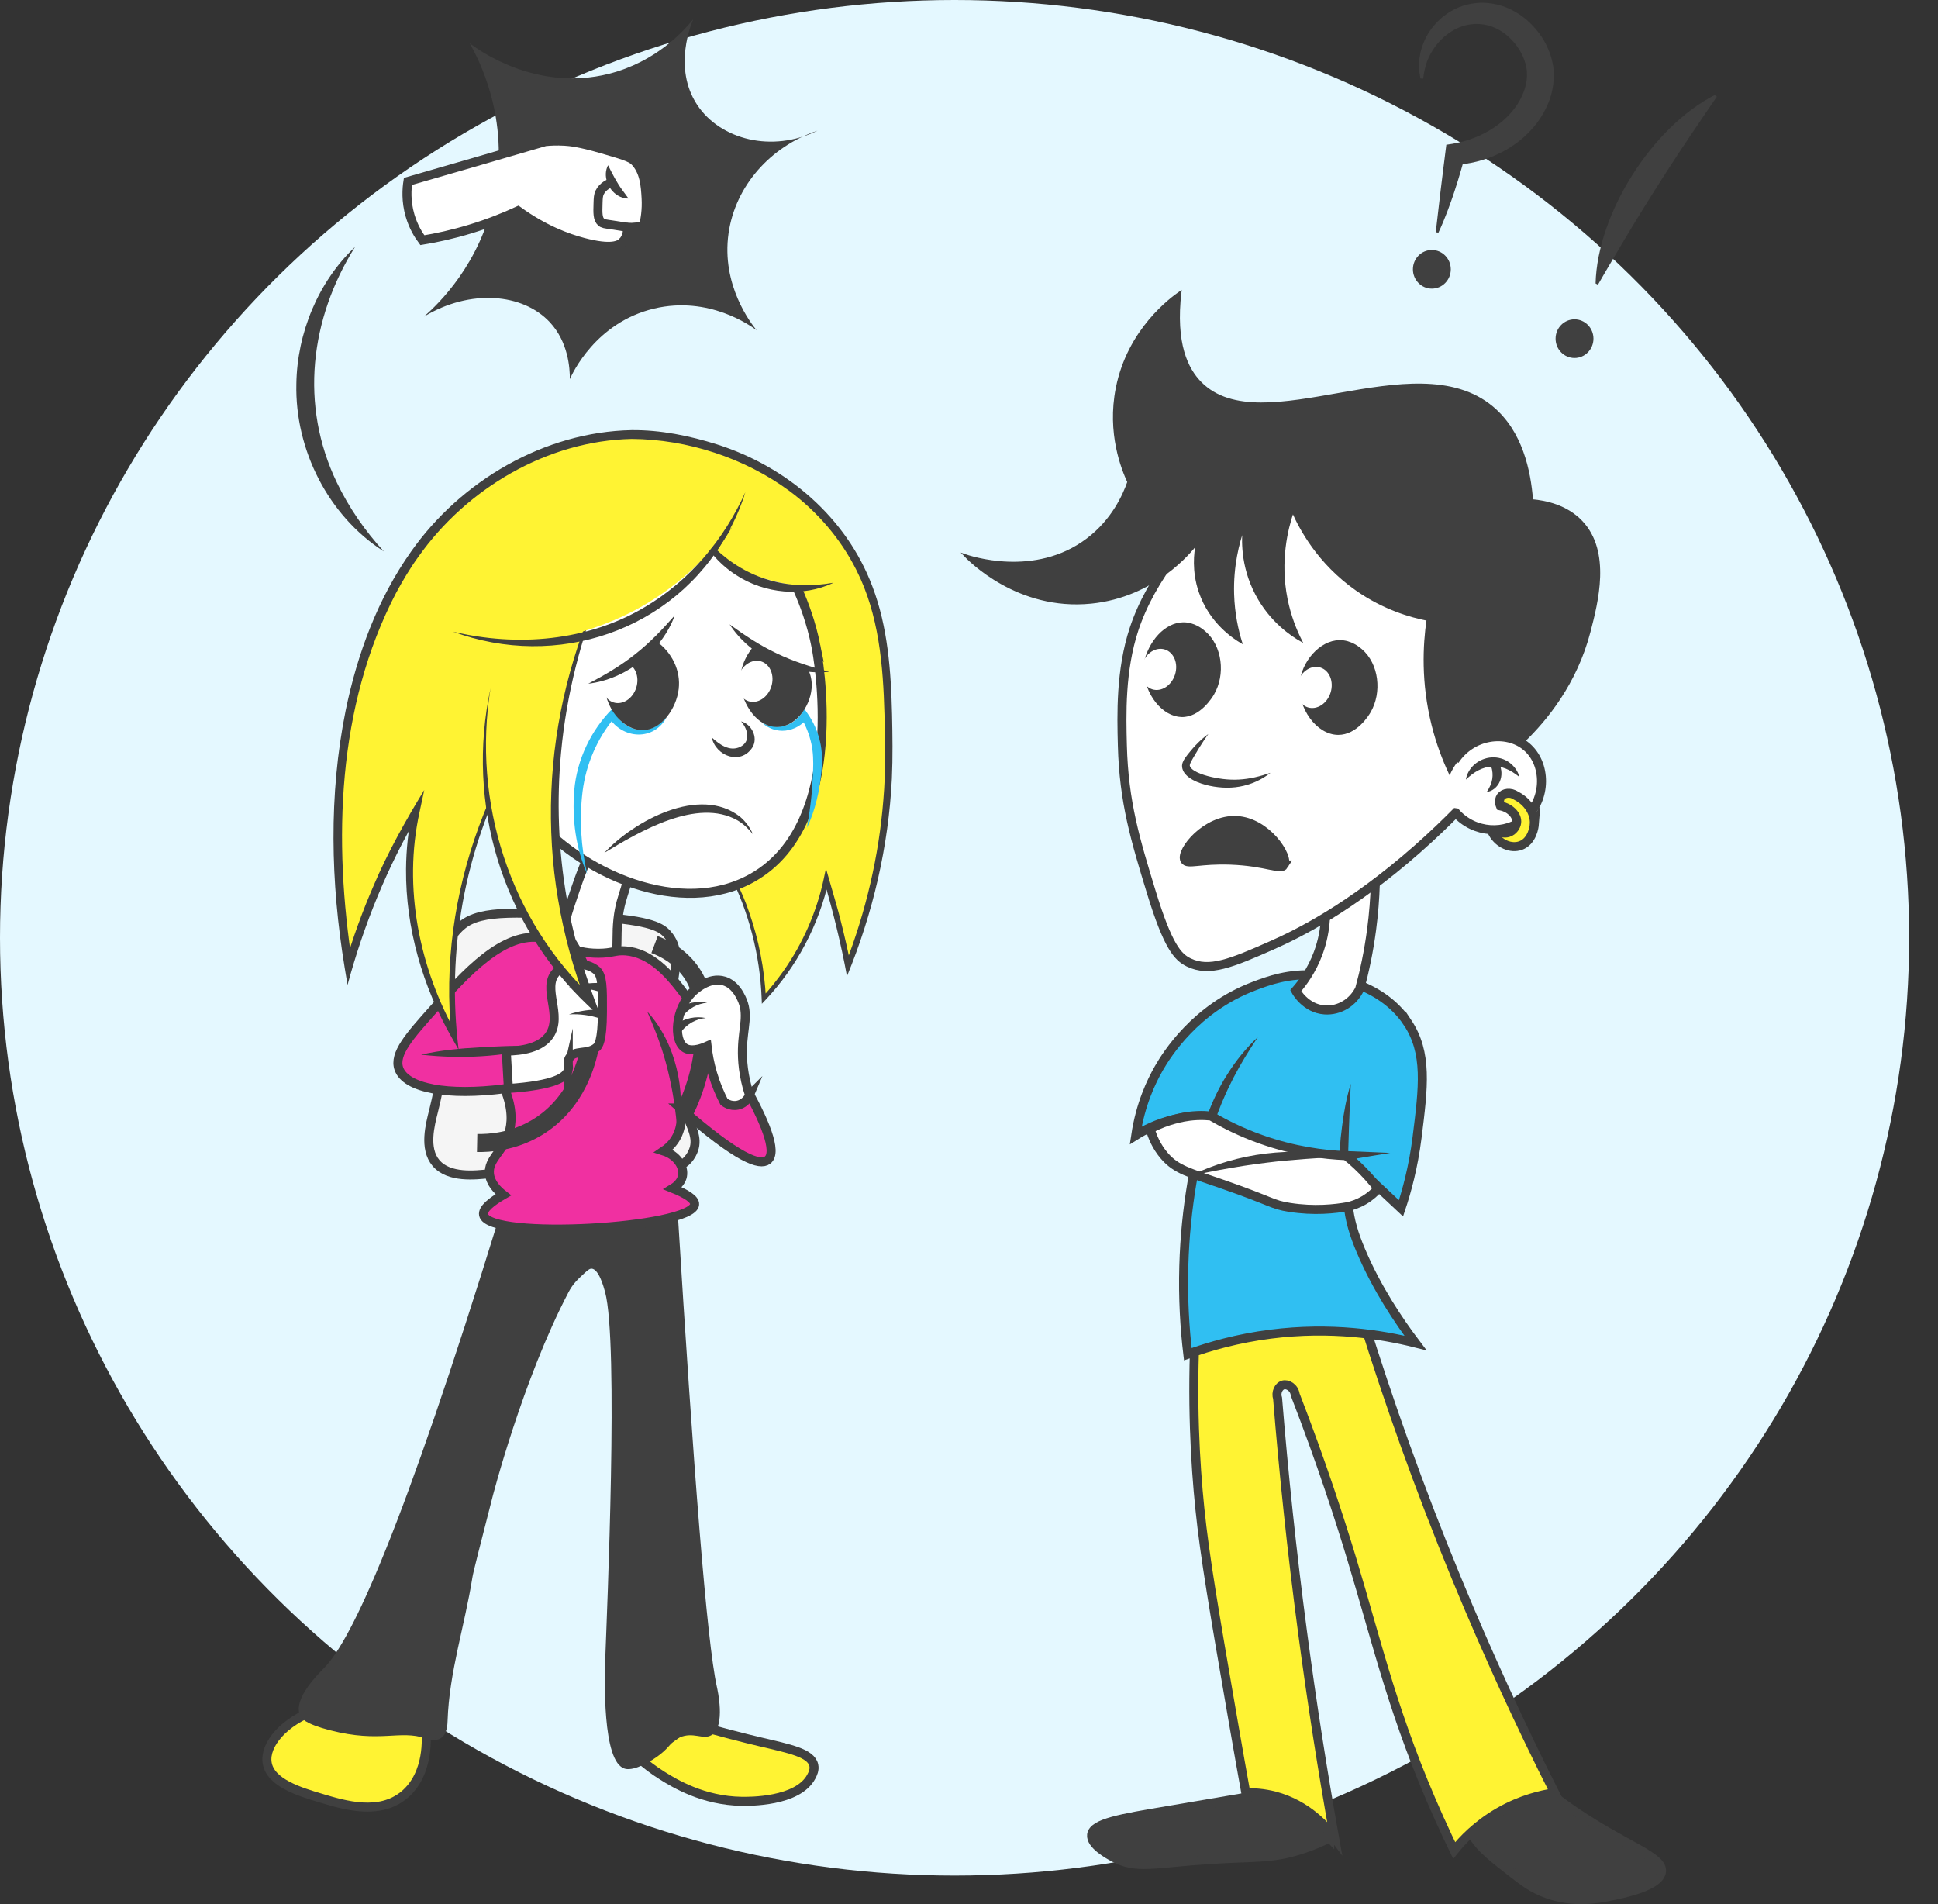
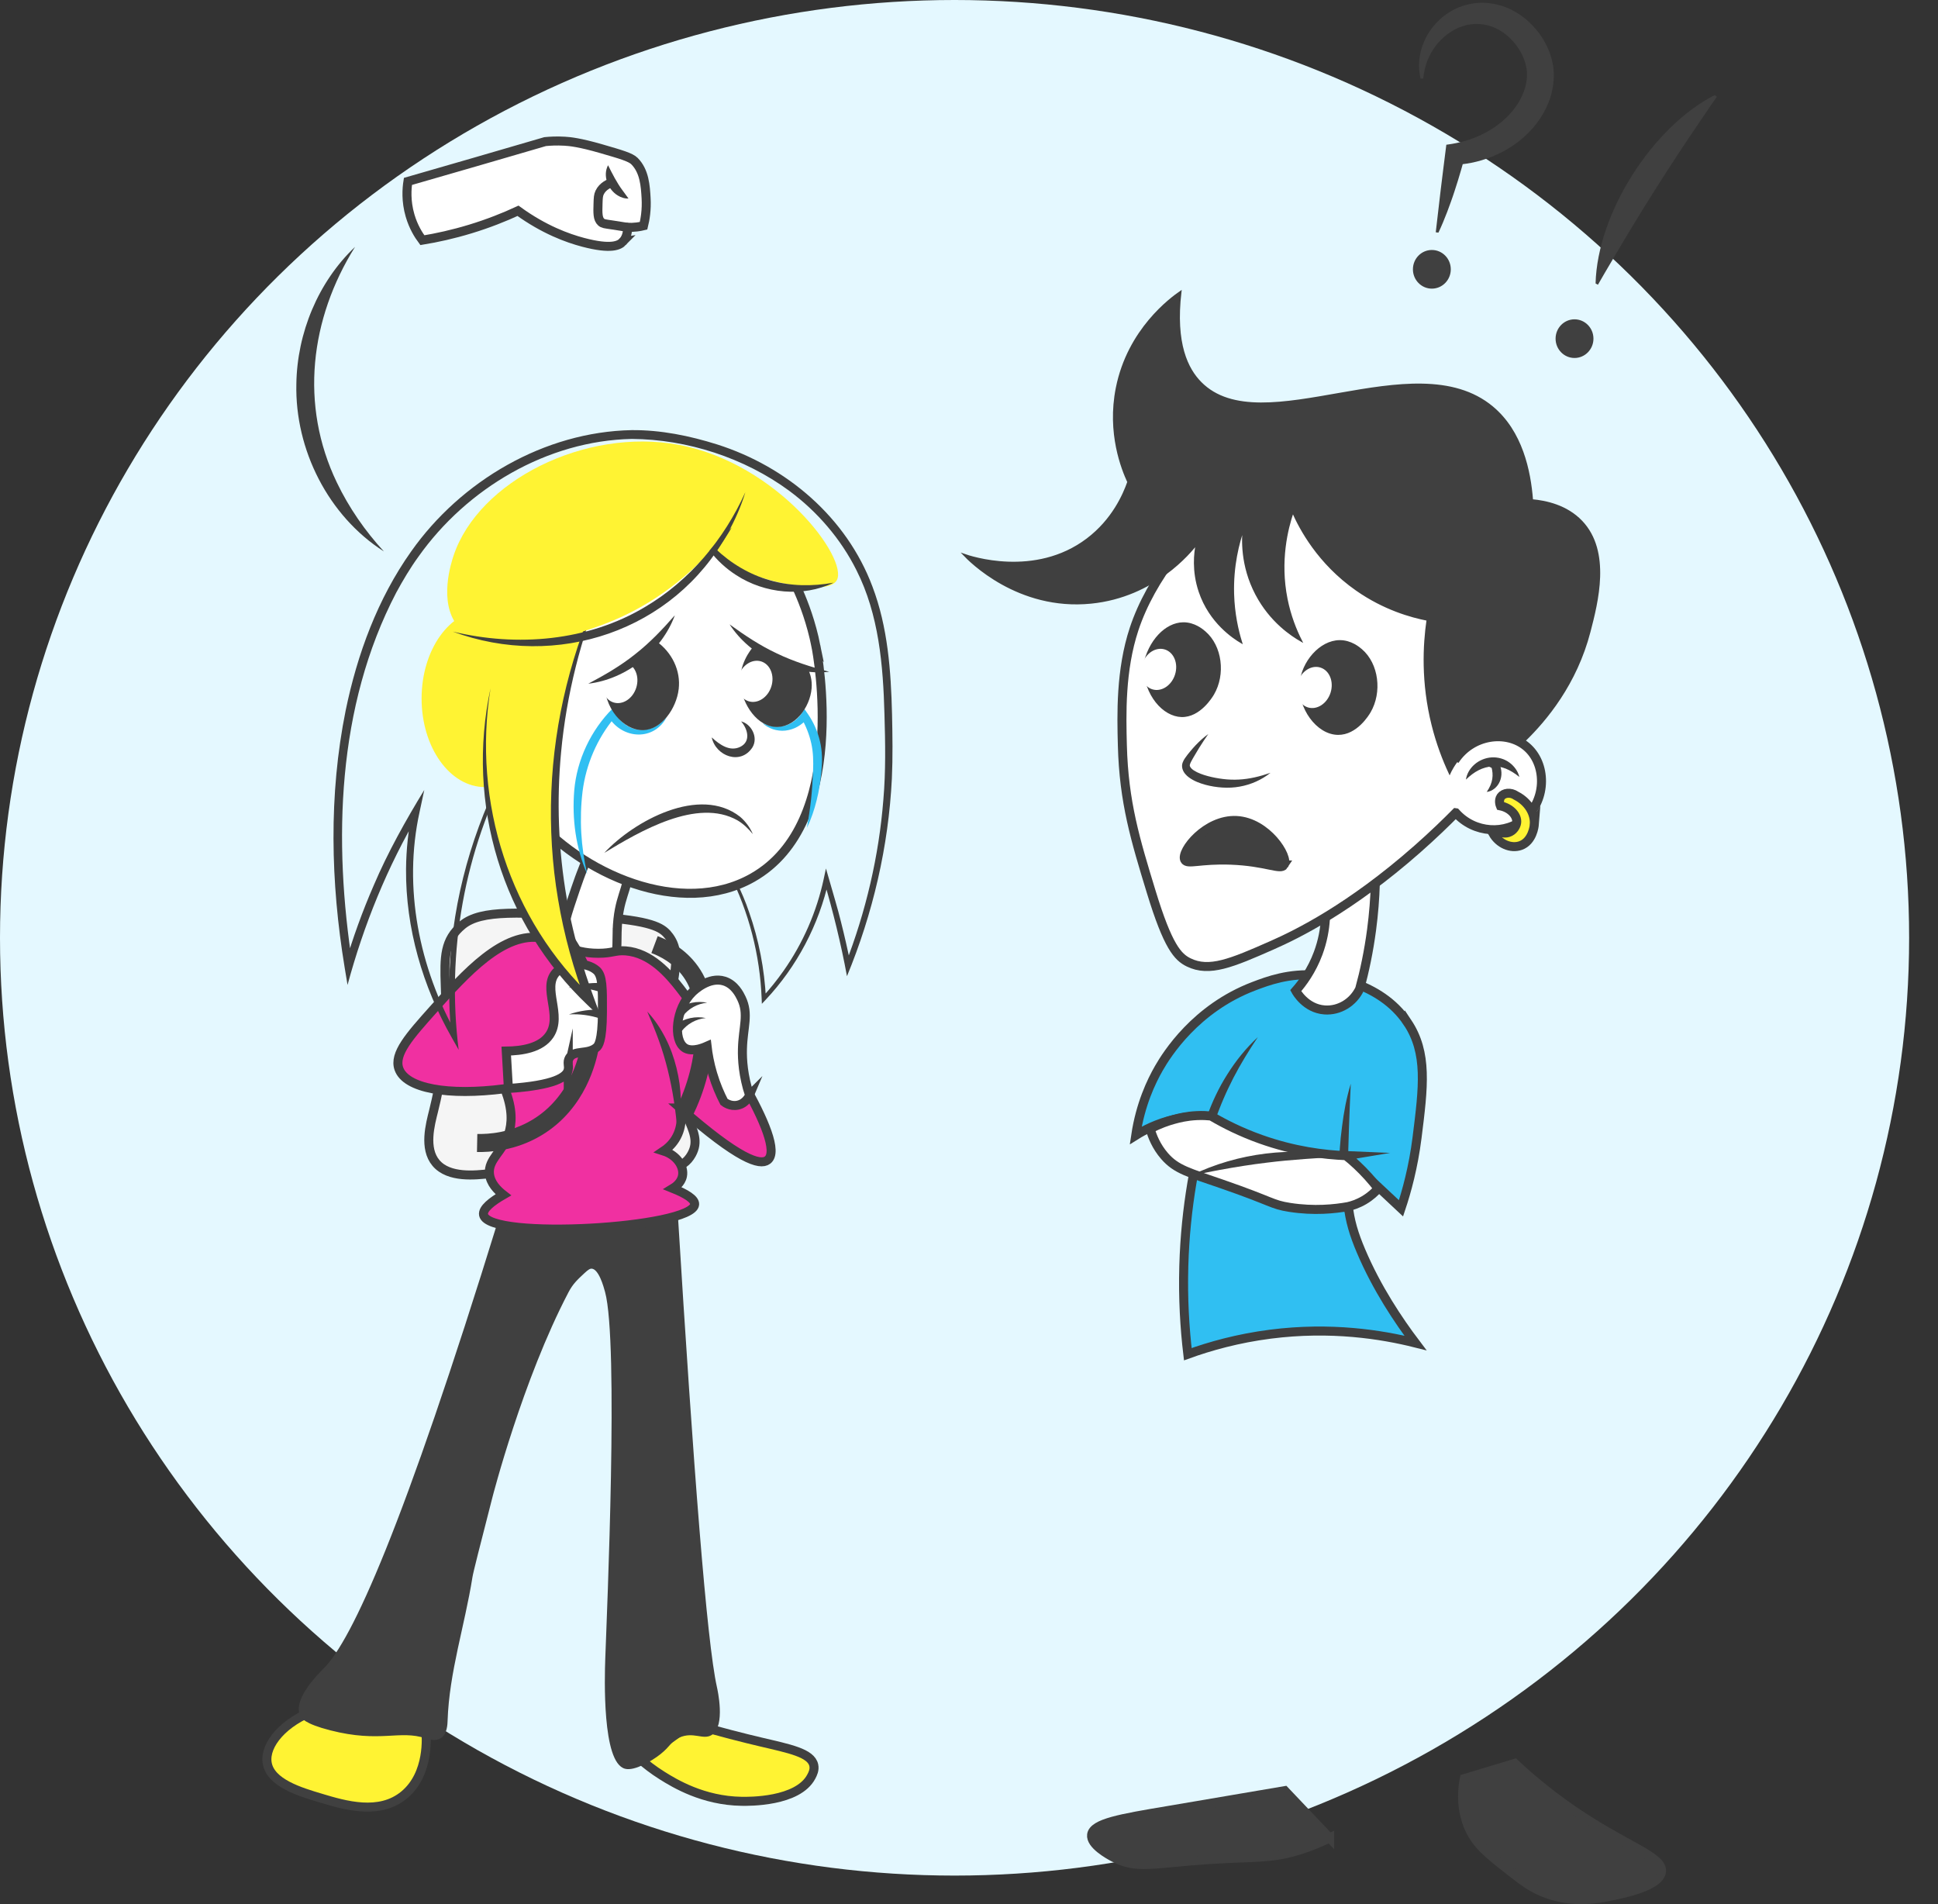
<svg xmlns="http://www.w3.org/2000/svg" id="Layer_5" viewBox="0 0 1074.67 1055.82">
  <rect x="0" y="0" width="1074.67" height="1055.82" fill="#333333" stroke="none" />
  <defs>
    <style>
      .cls-1 {
        stroke-width: 10px;
      }

      .cls-1, .cls-2, .cls-3, .cls-4, .cls-5, .cls-6, .cls-7, .cls-8, .cls-9, .cls-10, .cls-11, .cls-12, .cls-13 {
        stroke-miterlimit: 10;
      }

      .cls-1, .cls-3 {
        fill: none;
      }

      .cls-1, .cls-3, .cls-4, .cls-5, .cls-6, .cls-11, .cls-12, .cls-13 {
        stroke: #404040;
      }

      .cls-2 {
        fill: #fff333;
      }

      .cls-2, .cls-3, .cls-4, .cls-6, .cls-8, .cls-9, .cls-10, .cls-11, .cls-12, .cls-13 {
        stroke-width: 5px;
      }

      .cls-2, .cls-7, .cls-8, .cls-9, .cls-10 {
        stroke: #404040;
      }

      .cls-14, .cls-11 {
        fill: #fff333;
      }

      .cls-15 {
        fill: #30bff2;
      }

      .cls-16 {
        fill: #e4f8ff;
      }

      .cls-17, .cls-4, .cls-8 {
        fill: #fff;
      }

      .cls-5, .cls-18, .cls-12 {
        fill: #404040;
      }

      .cls-6 {
        fill: #f030a1;
      }

      .cls-7, .cls-19, .cls-10 {
        fill: #404040;
      }

      .cls-9 {
        fill: #30bff2;
      }

      .cls-13 {
        fill: #f5f5f5;
      }
    </style>
  </defs>
  <ellipse class="cls-16" cx="529.33" cy="520" rx="529.33" ry="520" />
  <path class="cls-11" d="M449.93,985.04c-7.46,14.25-34.88,13.84-38.67,13.78-21.38-.32-37.14-9.93-44-14.22-5.24-3.28-9.27-6.52-12-8.89,9.33-6.67,18.67-13.33,28-20,16.2,4.73,29.45,8.05,38.67,10.22,15.8,3.73,27.87,6.02,29.33,12.89.55,2.56-.58,4.78-1.33,6.22Z" />
  <path class="cls-11" d="M177.93,997.04c-11.46-3.42-28.02-8.36-29.78-19.56-1.59-10.11,9.29-22.91,27.11-29.33,20.3,3.85,40.59,7.7,60.89,11.56.29,2.85,2.1,23.85-12,35.56-13.8,11.46-32.88,5.76-46.22,1.78Z" />
  <path class="cls-13" d="M370.22,518.22c10.72,12.6-1.04,27.74.89,60.89,2.26,38.78,20.04,47.07,12.44,60.89-9.5,17.27-36.45,2.78-112.15,10.81-7.67.81-22.45,2.56-29.63-5.93-6.85-8.1-3.21-21.34-1.33-28.89,16.1-64.72-4.18-86.6,16-103.11,10.47-8.57,31.72-7.2,74.22-4.44,30.67,1.98,36.31,5.96,39.56,9.78Z" />
  <path class="cls-4" d="M342.22,516.15c-.27,8,.51,11.94-2.37,14.22-6.06,4.79-23.43-1.6-26.67-11.85-1.3-4.12,1.11-11.24,5.93-25.48,1.66-4.92,2.96-8.3,2.96-8.3,10.71-27.86,16.06-41.78,19.56-41.48,4.82.42,8.89,19.24,7.7,35.56-1.16,15.83-6.46,18.23-7.11,37.33Z" />
  <path class="cls-5" d="M323.7,705.63c-3.92,3.65-6.44,5.99-8.89,10.67-25.53,48.7-42.22,113.78-42.22,113.78-7.1,27.67-10.65,41.5-11.11,44.44-4.21,26.58-12.89,52.66-13.78,79.56-.06,1.76-.16,7.18-3.56,9.33-2.84,1.8-6.64.45-8,0-14.71-4.86-25.09,2.68-52.89-4.44-14.21-3.64-15.91-6.74-16.44-8-3.84-9.08,10.7-23.08,13.33-25.78,15.55-15.95,43.54-76.57,96.89-249.33,32.74-1.48,65.48-2.96,98.22-4.44,8.81,143.6,16.22,239.11,21.78,264,.33,1.46,4.87,21.59-2.67,26.22-4.49,2.76-9.83-2.11-17.78,1.33-4.84,2.1-4.97,4.82-10.67,9.33-5.03,3.98-14.2,9.21-19.11,8-12.43-3.05-11.02-50.53-10.67-60.44.93-26.34,7.52-175.42-.12-203.57-.83-3.05-3.55-13.09-7.88-13.32-1.11-.06-2.15.53-4.44,2.67Z" />
  <path class="cls-6" d="M377.19,614.37c.44,2.03,1.88,9.87-2.74,17.26-2.06,3.3-4.63,5.38-6.44,6.59,7.35,2.34,11.46,8.63,10.44,13.85-.77,3.96-4.27,6.25-5.33,6.89,6.95,2.8,12.34,5.92,12.07,8.89-1.17,13.23-114.2,19.95-117.04,5.78-.67-3.37,4.63-7.46,10.96-11.11-3.3-2.56-7.21-6.5-7.7-11.7-.77-8.09,7.43-12.24,10.67-22.22,1.72-5.29,2.5-13.32-2.22-24.89-31.55,4.06-54.82-.17-58.67-11.11-2.9-8.25,6.01-18.22,19.11-32.89,17.63-19.74,38.89-43.52,60.44-39.56,9.8,1.8,15.58,8.45,31.11,8.44,7.75,0,9.33-1.78,15.11-1.33,13.82,1.07,23.85,12.7,30.22,20.89,17.1,21.97,60.13,86.2,48.44,95.11-4.22,3.22-16.01-.43-48.44-28.89Z" />
  <path class="cls-18" d="M358.89,560.89c4.05,4.31,7.34,9.28,10.06,14.55,2.72,5.29,4.75,10.93,6.18,16.69,1.43,5.77,2.26,11.68,2.42,17.61.14,5.92-.35,11.86-1.76,17.59-.66-5.87-1.26-11.59-2.15-17.25-.87-5.66-2-11.23-3.35-16.75-1.37-5.52-2.97-10.97-4.92-16.33-1.92-5.39-4.16-10.68-6.47-16.12Z" />
  <path class="cls-1" d="M264.59,633.78c6.52.13,19.81-.54,33.19-8.59,22.84-13.75,27.97-38.2,29.19-44,7.01-33.4-13.09-59.41-16.22-63.33" />
  <path class="cls-1" d="M379.63,616.52c5.74-11.84,11.19-28.12,10.89-47.33-.16-10.26-.47-20.61-7.56-30.52-6.42-8.98-15.2-13.09-20-14.89" />
  <path class="cls-4" d="M315.11,593.19c-.9,4.08-7.55,8.61-33.19,10.37-.4-6.91-.79-13.83-1.19-20.74,8.65-.1,19.13-1.68,24-8.89,7.42-10.98-4.29-26.06,3.56-34.67,5.26-5.77,17.01-6.12,22.52-1.19,3.33,2.98,3.31,9.69,3.26,23.11-.06,16.44-2.35,18.76-3.26,19.56-4.89,4.25-12.5,1.23-15.11,5.93-1.35,2.41-.1,4.28-.59,6.52Z" />
  <path class="cls-4" d="M415.63,607.33c-.15.36-1.94,4.5-6.52,5.48-4.14.88-7.23-1.53-7.63-1.85-2.16-4.17-4.45-9.41-6.3-15.63-1.69-5.69-2.61-10.88-3.11-15.26-7.76,3.45-11.21,1.74-12.37.96-6.61-4.39-5.04-21.76,4.15-30.81,1.02-1.01,9.26-8.9,17.78-6.22,5.78,1.82,8.52,7.5,9.48,9.48,4.31,8.92.91,15.81.59,28.15-.15,5.87.35,14.7,3.93,25.7Z" />
-   <path class="cls-18" d="M233.48,584.81c10.91-2.5,21.89-3.5,32.99-4.1,11.11-.57,22.09-1.27,33.24-.12-21.57,5.51-44.13,6.72-66.22,4.22h0Z" />
  <g>
-     <path class="cls-14" d="M382.67,365.33c-.01,63.37,9.68,95.12,19.11,112.44,2.13,3.91,9.2,16.17,14.67,34.22,5.21,17.2,6.68,32.06,7.11,41.78,6.94-7.45,15.71-18.46,23.11-33.33,6.2-12.46,9.61-23.93,11.56-32.89,1.53,5.04,3.02,10.23,4.44,15.56,3.01,11.22,5.5,22.05,7.56,32.44,10.52-26.74,23.55-69.83,22.67-123.56-.72-43.83-1.37-83.36-30.22-119.11-41.5-51.42-106.62-52.03-110.67-52-44.13.3-75.15,22.16-85.33,29.33-66.38,46.77-92.23,151.16-73.33,265.78,4.67-16.09,11.08-34.16,20-53.33,5.62-12.08,11.5-23.04,17.33-32.89-1.93,9.17-3.71,21.47-3.56,36,.04,3.86.3,15.42,3.11,30.22,2.59,13.62,8.22,34.69,21.78,58.67-2.09-22.06-1.93-48.05,3.56-76.44,20.94-108.33,104.04-171.31,132-190.67" />
    <path class="cls-18" d="M382.67,365.33c.79,36.14,2.27,73.84,17.3,107.26,5.66,10.81,11.56,21.54,15.42,33.19,5.41,15.41,8.53,31.62,9.35,47.95l-2.04-.75c4.23-4.6,8.16-9.48,11.75-14.59,10.79-15.31,18.44-32.83,22.35-51.14,0,0,1.21-5.69,1.21-5.69l1.61,5.57c1.92,6.77,5.05,17.08,6.69,23.9,2.03,8.02,3.87,16.09,5.5,24.21l-3.11-.28c11.42-29.34,18.69-60.3,21.16-91.66,1.35-15.66,1.06-31.5.6-47.21-.73-27.2-3.08-55.29-15.53-79.92-8.66-17.35-21.73-32.5-37.3-44.04-24.81-18.23-56.48-28.53-87.25-28.75-46.9.97-91.48,27.35-118.35,65.3-4.45,6.11-8.69,13.24-12.3,19.91-32.99,63.13-35,137.87-24.19,207.04,0,0-4.38-.26-4.38-.26,4.43-15.16,9.81-30.04,16.12-44.52,7.76-18.19,17.66-35.93,27.99-52.81,0,0-2.6,12.16-2.6,12.16-9.23,41.95-.25,86.54,20.73,123.67,0,0-3.02.95-3.02.95-8.19-79.56,22.73-158.81,77.48-216.2,17.92-19.19,38.02-36.3,59.68-51.06-42.67,30.19-79.61,69.28-104.13,115.62-25.93,48.37-35.86,104.56-29.07,158.93,0,0-3.76-6.65-3.76-6.65-16.18-28.36-25.67-60.8-25.42-93.58.1-10.92,1.27-21.83,3.48-32.53l3.78,1.47c-17.6,29.72-30.7,62.01-39.7,95.33,0,0-1.62-9.8-1.62-9.8-7.74-47.04-8.89-95.58.6-142.47,6.43-31.2,17.75-61.95,36.28-88.08,27.65-39.23,73.88-66.36,122.3-67.3,16.13-.14,32.09,3.12,47.41,7.94,38.56,12.26,71.73,40.48,86.09,78.77,8.58,22.54,10.28,46.88,10.88,70.74.26,11.83.45,23.87-.09,35.74-1.85,37.64-10.53,74.84-24.9,109.61-3.25-17.78-7.75-35.97-12.86-53.34,0,0,2.83-.11,2.83-.11-5.47,24.87-17.75,48.2-35.23,66.71,0,0-1.93,2.05-1.93,2.05l-.11-2.8c-.92-24.19-7.09-48.2-18.11-69.79-3.89-7.16-7.58-14.47-10.13-22.22-10.15-31.06-11.46-64.09-11.47-96.49h0Z" />
  </g>
  <path class="cls-4" d="M452.44,358.22c.95,4.71,18.5,98-35.11,128.44-39.33,22.33-95.35-1.44-124-36.44-31.96-39.05-37.59-101.5-4.89-141.33,3.7-4.51,35.3-41.68,83.56-35.11,48.16,6.55,69.27,50.73,70.67,53.78,3.23,7.29,7.17,17.73,9.78,30.67Z" />
  <ellipse class="cls-14" cx="268.89" cy="387.33" rx="35.11" ry="49.11" />
  <g>
    <path class="cls-14" d="M272,381.78c-3.44,18.66-8.99,63.43,12.44,112.44,12.84,29.36,30.64,49.46,43.11,61.33-8.17-21.33-16.49-50.16-19.11-84.89-4.99-66.23,13.41-118.66,25.78-146.67" />
    <path class="cls-18" d="M272,381.78c-10.09,62.79,10.54,128.39,57.24,172.01,0,0-3.97,2.65-3.97,2.65-7.19-18.63-12.52-37.99-15.8-57.69-3.34-19.56-4.53-39.83-3.75-59.66,1.56-39.71,11.42-79.24,28.5-115.07-12.05,29.74-20.13,61.14-23.08,93.1-2.54,26.89-1.52,54.22,3.1,80.82,3.84,22.91,10.9,45.35,19.46,66.92,0,0-7.84-7.52-7.84-7.52-47.53-45.11-67.59-111.6-53.87-175.55h0Z" />
  </g>
  <path class="cls-14" d="M394.22,305.33c-10.2,11.25-29.71,29.72-59.56,40.89-7.56,2.83-62.69,23.45-80.89.89-10.83-13.43-3.37-35.68-2.22-39.11,13.83-41.25,72.87-71.06,124.89-61.33,54.99,10.28,94.27,63.27,87.56,75.11-4.39,7.75-30.95,2.24-44-2.22-11.78-4.03-20.39-9.9-25.78-14.22Z" />
  <path class="cls-18" d="M251.11,350.22c35.6,8.58,74.88,5.35,106.63-13.69,24.74-14.6,43.83-37.53,55.59-63.64-2.41,7.94-5.8,15.6-9.86,22.9-30,54.21-94.92,75.7-152.37,54.43h0Z" />
  <path class="cls-18" d="M405.78,292.44c-2.75,4.7-5.88,9.4-8.96,13.89,0,0-.07-2.08-.07-2.08,8.58,8.19,18.88,14.31,30.14,17.49,11.46,3.33,23.5,3.48,35.34,1.36-16.98,8.2-38.19,6.07-53.91-4.15-5.74-3.66-10.77-8.32-14.86-13.7,3.96-4.33,8.06-8.78,12.33-12.81h0Z" />
  <path class="cls-15" d="M325.63,484.74c-6.35-14.44-8.49-30.7-7.2-46.42,1.45-17.03,9.24-33.39,21.29-45.48,5.85,13.38,20.81,16.29,30.13,4.49-6.94,13.74-24.74,12.77-32.42.16,0,0,3.42.34,3.42.34-9.72,11.66-15.89,25.95-17.8,41-1.85,15.32-.92,30.79,2.58,45.9h0Z" />
  <path class="cls-15" d="M447.48,459.04c.91-5.31,1.7-10.57,2.29-15.82.26-2.63.51-5.25.67-7.88.15-2.63.31-5.31.43-7.91.22-5.23.1-10.32-1-15.24-1.09-4.91-2.97-9.69-5.52-14.11l3.52.12c-1.58,1.95-3.42,3.5-5.54,4.7-2.08,1.23-4.45,1.92-6.8,2.21-2.37.27-4.74-.06-6.93-.76-2.17-.75-4.17-1.9-5.79-3.4,1.98.97,4.06,1.62,6.15,1.86,2.08.29,4.15.09,6.1-.38,1.94-.52,3.74-1.4,5.32-2.57,1.58-1.15,3.01-2.61,4.04-4.16l1.69-2.52,1.83,2.64c3.18,4.59,5.5,9.81,6.77,15.31,1.31,5.52,1.31,11.24.78,16.64-.26,2.72-.62,5.36-1.03,8.04-.42,2.69-.94,5.35-1.62,7.98-1.3,5.26-3.06,10.4-5.37,15.27Z" />
  <path class="cls-5" d="M375.85,382.15c-1.29,10.42-9.3,22.11-19.41,22.22-10.16.11-21.37-11.5-20.89-27.85,9.28-6.91,18.57-13.83,27.85-20.74,8.9,6.2,13.69,16.36,12.44,26.37Z" />
  <path class="cls-5" d="M449.63,379.78c.09,10.11-7.67,22.35-18.21,22.81-11.11.49-19.21-12.38-20.3-22.81-1.15-11.01,5.52-19.18,7.11-21.04,9.75,4.03,19.5,8.07,29.25,12.1.98,2.04,2.13,5.13,2.16,8.94Z" />
  <path class="cls-18" d="M335.11,472.89c16.55-17.77,52.94-37.58,75.3-19.99,3.11,2.67,5.53,6,7.07,9.62-2.49-3.04-5.29-5.73-8.51-7.63-22.41-12.69-54.23,6.13-73.86,18h0Z" />
  <path class="cls-18" d="M394.67,408.89c4.44,4.05,9.96,7.99,15.71,5.28,5.94-2.81,4.54-9.6.59-14.17,5.58,1.4,9.64,8.74,6.32,14.35-6.49,10.13-20.34,5.01-22.62-5.46h0Z" />
  <ellipse class="cls-17" cx="343.68" cy="378.44" rx="11.58" ry="9.56" transform="translate(-121.06 591.38) rotate(-72.37)" />
  <ellipse class="cls-17" cx="418.59" cy="377.78" rx="11.58" ry="9.56" transform="translate(-68.21 662.31) rotate(-72.37)" />
  <path class="cls-18" d="M326.21,379.11c9.22-4.86,17.97-9.93,26.04-16.39,8.13-6.37,15.09-13.69,21.96-21.54-7.28,19.92-26.95,35.43-48,37.93h0Z" />
  <path class="cls-18" d="M404.59,346.22c8.44,6.12,16.85,11.73,26.21,16.11,9.31,4.48,18.95,7.48,29.03,10.18-21.08,2.28-43.7-8.51-55.24-26.28h0Z" />
-   <path class="cls-18" d="M419.56,183.11c-3.13-2.36-26.38-19.26-56.89-12-32.29,7.69-45.27,35.92-46.67,39.11.02-6.01-.83-20.52-11.11-31.56-14.97-16.07-44.15-18.57-69.78-3.11,7.9-6.91,31.44-29.29,39.11-67.11,8.7-42.89-9-76.1-13.78-84.44,4.35,3.32,36.73,27.2,77.33,16.89,25.9-6.58,41.23-23.54,46.67-30.22-.75,1.66-11.61,26.79,2.22,47.56,12.83,19.25,41.47,26.59,66.67,14.22-26.42,8.87-45.61,30.9-49.33,56.89-4.11,28.74,12.47,49.96,15.56,53.78Z" />
  <path class="cls-4" d="M345.33,134.07c-1.9,1.96-6.3,4.42-21.93.3-8.78-2.32-21.71-7.02-36.15-17.48-7.51,3.48-16.33,7.01-26.37,10.07-9.71,2.96-18.71,4.92-26.67,6.22-2.13-2.85-5-7.43-6.81-13.63-2.38-8.12-1.8-15.09-1.19-18.96,12.4-3.57,24.79-7.15,37.19-10.74,12.97-3.76,25.93-7.54,38.89-11.33,2.58-.26,6.35-.49,10.89-.22,2.81.17,8.13.65,20.44,4.22,10.73,3.11,16.09,4.66,18.22,6.81,5.57,5.61,6.05,13.82,6.44,20.52.38,6.52-.56,11.87-1.41,15.33-1.11.27-2.35.5-3.7.67-1.9.23-3.62.27-5.11.22-.03,2.5-.52,5.71-2.74,8Z" />
  <path class="cls-3" d="M339.41,101.19c-1.4.46-5.14,1.91-6.89,5.56-.73,1.53-.8,3.04-.89,6-.17,5.39-.27,8.6,1.78,10.44.95.85,1.79.9,6.22,1.56,3.76.55,6.72,1.04,8.44,1.33" />
  <path class="cls-18" d="M337.19,91.63c2.3,4.62,4.85,9.68,7.93,13.8,1.03,1.44,2.16,2.88,3.4,4.65-2.18.1-4.24-.61-6.04-1.73-5.36-3.32-8.38-10.91-5.3-16.72h0Z" />
  <path class="cls-18" d="M196.89,136.89c-24.97,39.87-30.77,87.69-10.08,130.69,6.65,13.87,15.62,26.84,26.08,38.2-30.81-19.66-49.4-56.44-48.55-92.9.4-28.14,12.06-56.59,32.55-75.99h0Z" />
  <path class="cls-10" d="M892.44,1051.56c-6.8,1.36-19.59,3.76-34.22-1.33-8.43-2.93-13.62-7.02-22.22-13.78-10.79-8.48-17.22-13.54-21.33-22.67-1.83-4.05-5.32-13.62-2.67-27.56,9.33-2.81,18.67-5.63,28-8.44,6.73,6.33,17.53,15.83,32,25.78,29.78,20.46,50.29,25.73,49.33,34.22-.93,8.18-20.99,12.2-28.89,13.78Z" />
  <path class="cls-10" d="M737.33,1019.11c-3.21,1.59-7.91,3.75-13.78,5.78-17.44,6.03-26.59,4.52-52.89,6.22-31.63,2.04-40.37,5.64-53.33-1.33-2.31-1.24-12.77-6.87-12-12.44.89-6.47,16.39-9.05,41.78-13.33,11.94-2.02,34.02-5.75,65.33-11.11,8.3,8.74,16.59,17.48,24.89,26.22Z" />
-   <path class="cls-2" d="M756,732.15c13.93,44.71,30.86,92.61,51.56,142.81,17.69,42.92,36.1,82.64,54.52,119.11-7.11,1.05-18.51,3.62-30.81,10.67-12.38,7.1-20.4,15.71-24.89,21.33-1.96-4.05-4.89-10.21-8.3-17.78-25.13-55.9-33.74-95.04-48.44-143.7-6.65-21.99-16.81-53.46-31.41-91.26-.54-3.99-4.27-6.13-6.81-5.33-2.31.72-4.08,4.01-2.96,7.41,3.35,41.31,7.85,84.44,13.78,129.19,5.25,39.69,11.25,77.84,17.78,114.37-4.08-5.48-14.89-18.34-33.19-23.11-6.02-1.57-11.51-1.92-16-1.78-1.74-9.64-4.22-23.54-7.11-40.3-10.4-60.21-15.6-90.31-18.37-117.33-2.56-24.96-4.65-59.84-2.37-102.52,31.01-.59,62.02-1.19,93.04-1.78Z" />
  <path class="cls-9" d="M780.45,566.9c11.26,16.86,8.89,35.73,5.33,64-2.07,16.46-5.8,29.85-8.89,39.11-9.33-8.74-18.67-17.48-28-26.22-1.18,5.61-2.32,13.98-1.33,24,.89,9.06,3.26,16.68,7.11,25.78,8.82,20.83,20.93,38.82,30.22,51.11-18.68-4.69-46.86-9.2-80.44-4.89-17.98,2.31-33.39,6.62-45.78,11.11-1.72-14.46-2.73-30.87-2.22-48.89.92-32.99,6.61-61.18,12.89-83.11-4.77-.16-11.07.11-18.22,1.78-9.42,2.19-16.62,5.94-21.33,8.89,2.58-17.25,8.6-29.88,12.89-37.33,4.31-7.5,20.24-33.03,52.44-45.33,8.1-3.1,19.72-7.39,35.11-6.22,5.09.39,34.86,3.22,50.22,26.22Z" />
  <path class="cls-19" d="M749.04,600.89c-.35,8.16-.75,16.18-1,24.25-.27,8.08-.6,16.07-.35,24.02.21,7.96.94,15.87,2.23,23.74,1.28,7.88,3.18,15.68,5.35,23.54-4.09-7.06-7.12-14.76-9.16-22.73-2.12-7.95-3.19-16.2-3.41-24.42-.23-8.23.41-16.43,1.48-24.48.99-8.07,2.48-16.14,4.87-23.93Z" />
  <path class="cls-19" d="M697.48,575.11c-4.92,7.36-9.5,14.8-13.5,22.51-1.97,3.87-3.85,7.77-5.55,11.75-.85,1.99-1.68,3.99-2.45,6.01l-1.19,3.11c-.45,1.02-.91,2.07-1.32,3.06-3.42,7.97-6.34,16.14-8.85,24.47-1.22,4.18-2.37,8.38-3.38,12.64-.58,2.12-.91,4.28-1.4,6.42-.46,2.15-.93,4.31-1.47,6.47-.02-2.21.04-4.42.1-6.64.08-2.22.12-4.45.35-6.66.45-4.42,1.1-8.83,2.02-13.19,1.8-8.73,4.52-17.28,8.04-25.49.44-1.04.88-2,1.33-2.99l1.2-3.04c.86-2.07,1.75-4.12,2.72-6.14,1.93-4.04,4.08-7.97,6.48-11.73,4.75-7.56,10.38-14.55,16.88-20.58Z" />
  <path class="cls-8" d="M746.44,640.81c3.88,3.14,8.06,6.95,12.22,11.56,2.05,2.27,3.9,4.5,5.56,6.67-1.59,1.81-4.12,4.29-7.78,6.44-3.43,2.02-6.61,3.03-8.89,3.56-7.37,1.33-18.83,2.57-32.44.44-10.1-1.58-9-3.08-37.33-12.89-18.5-6.41-25.44-8.01-32-15.56-4.64-5.34-6.86-11.08-8-15.11,5.13-2.7,9.78-4.29,13.34-5.25,2.51-.68,6.83-1.82,12.66-2.08,3.11-.14,5.77.02,7.78.22,7.47,4.41,16.67,9.02,27.56,12.89,18.43,6.56,35.01,8.62,47.33,9.11Z" />
  <path class="cls-19" d="M660.67,651.7c25.7-12.5,56.02-16.14,84-10.44-14.19.95-28.19,1.65-42.23,3.43-8.64,1.03-17.46,2.44-26.05,4.02-5.27.93-10.38,2.19-15.71,3h0Z" />
  <path class="cls-4" d="M754.07,548.15c-3.63,7.74-11.47,12.45-19.56,11.85-10.48-.77-15.66-10.04-16-10.67,3.72-4.22,8.86-11.11,12.44-20.74,5.09-13.69,4.38-25.75,3.56-32,9.28-9.48,18.57-18.96,27.85-28.44.76,13.44.59,29.5-1.78,47.41-1.6,12.09-3.93,23-6.52,32.59Z" />
  <path class="cls-4" d="M807.26,450.67c-4.93,4.99-12.18,12.08-21.33,20.15-37.23,32.8-66.77,47.24-80.59,53.33-22.35,9.86-34.75,15.11-46.22,9.48-6.01-2.95-11.46-8.73-20.74-39.11-8.78-28.74-15.18-49.69-16-81.19-.44-17.12-1.08-41.65,6.52-64.59,18.53-55.94,89.94-114.29,139.85-93.63,41.84,17.32,69.12,90.38,37.93,166.52,9.47-14.46,28.71-16.9,39.7-7.7,11.39,9.52,11.26,29.28-.59,39.7-10.8,9.5-28.27,8.53-38.52-2.96Z" />
  <path class="cls-18" d="M842.52,430.81c-2.49-1.99-4.94-3.56-7.46-4.58-2.51-1.02-5.06-1.41-7.62-1.27-2.55.18-5.09.89-7.52,2.12-2.45,1.23-4.71,2.98-7.03,5.2.46-3.18,2.23-6.21,4.79-8.43,2.56-2.22,5.93-3.66,9.45-3.88,3.51-.22,7.13.82,9.88,2.86,2.74,2.03,4.75,4.84,5.51,7.98Z" />
  <path class="cls-18" d="M824.44,439.11c.86-1.3,1.55-2.5,2.05-3.69.5-1.18.83-2.34,1.01-3.48.19-1.13.21-2.25.13-3.38-.1-1.12-.31-2.29-.63-3.35l1.03,1.15c-1.04-.72-2.23-1.3-3.6-1.66-1.37-.36-2.93-.5-4.75-.4,1.08-1.47,2.81-2.47,4.74-2.84,1.93-.38,4.04-.09,5.88.78l.61.29.42.86c.76,1.56,1.17,3.19,1.25,4.89.09,1.69-.21,3.44-.88,5-1.31,3.14-4.16,5.5-7.28,5.84Z" />
  <path class="cls-11" d="M850.81,457.33c-.04.5-.89,9.18-7.7,11.56-5.23,1.82-11.81-.83-15.26-6.81,1.28-.25,2.57-.49,3.85-.74.62.26,2.55.99,4.74.3,2.74-.87,4.33-3.47,4.59-5.48.48-3.66-3.08-8.11-9.04-9.33-.11-.27-1.14-3.01.3-5.04,1.52-2.14,5.3-2.77,8.44-.59,6.62,3.38,10.6,9.77,10.07,16.15Z" />
  <path class="cls-5" d="M672.74,384.89c-.83,1.42-7.5,12.46-17.53,12.21-9.93-.25-20.2-11.52-20.89-27.85,2.86-14.08,12.3-23.54,21.75-23.69,6.15-.09,10.61,3.7,12,4.89,9.22,7.91,11.07,23.51,4.67,34.44Z" />
  <ellipse class="cls-17" cx="642.45" cy="371.16" rx="11.58" ry="9.56" transform="translate(94.16 871.04) rotate(-72.37)" />
  <path class="cls-5" d="M759.56,394.78c-.92,1.56-7.41,12.28-17.53,12.21-11.75-.08-21.89-14.66-20.89-27.85.9-11.85,10.88-23.61,21.75-23.69,6.25-.04,10.71,3.79,12,4.89,9.22,7.91,11.07,23.51,4.67,34.44Z" />
  <ellipse class="cls-17" cx="728.69" cy="381.17" rx="11.58" ry="9.56" transform="translate(144.75 960.22) rotate(-72.37)" />
  <path class="cls-5" d="M849.63,277.33c7.42.67,19.03,3.02,27.41,11.85,15.92,16.78,8.66,44.78,4.44,61.04-7.51,28.96-24.22,48.99-36,60.44-3.18-1.21-10.16-3.35-18.52-1.48-15.54,3.47-22.28,17.72-23.11,19.56-3.48-7.45-6.9-16.37-9.48-26.67-5.94-23.69-4.85-44.39-2.81-58.37-9.1-1.78-23.99-5.93-39.26-16.59-21.42-14.96-31.42-34.22-35.41-43.26-3.15,9.31-7.65,27.04-3.41,48.3,1.88,9.4,5,17.17,8,23.11-4.99-2.85-16.89-10.55-24.89-25.78-8.45-16.08-7.58-31.09-6.96-36.74-2.88,8.14-6.25,20.93-5.78,36.74.33,10.84,2.36,19.92,4.44,26.67-3.89-2.3-17.29-10.85-23.11-28.15-3.86-11.47-2.6-21.46-1.63-26.37-3.45,4.42-23.34,29.06-58.52,32.59-40.56,4.08-67.36-23.33-70.52-26.67,3.31,1.18,39.42,13.39,68.44-8.59,14.12-10.7,20.2-24.66,22.67-31.7-3.25-7.03-11.38-27.03-6.37-52.15,6.47-32.48,30.16-49.7,35.41-53.33-3.42,29,3.82,42.97,11.11,50.37,33.85,34.35,118.39-22.55,161.78,13.63,16.29,13.58,20.81,35.31,22.07,51.56Z" />
  <path class="cls-18" d="M670.07,406.96c-1.75,2.56-3.49,5.05-5.06,7.64-.81,1.29-1.55,2.57-2.33,3.89-.77,1.31-1.57,2.62-2.2,3.86-.32.61-.57,1.23-.68,1.7-.04.22-.07.41-.04.51.02.06.06.26.14.44.29.69,1.08,1.53,2.15,2.21,2.14,1.39,4.9,2.36,7.66,3.11,2.79.75,5.68,1.29,8.57,1.64,2.9.35,5.78.46,8.71.3,5.85-.29,11.69-1.72,17.53-3.75-4.84,3.87-10.76,6.54-17.07,7.66-3.14.58-6.41.71-9.59.52-3.19-.2-6.34-.71-9.46-1.54-3.1-.88-6.2-1.97-9.1-4.08-.72-.54-1.42-1.15-2.06-1.92-.64-.76-1.21-1.7-1.53-2.8-.15-.55-.26-1.11-.24-1.81.02-.67.17-1.23.35-1.73.37-.99.83-1.73,1.29-2.43.94-1.38,1.91-2.56,2.9-3.75.97-1.17,2.01-2.38,3.08-3.5,2.17-2.24,4.45-4.36,6.99-6.15Z" />
  <path class="cls-12" d="M712.07,479.63c-1.88,3.05-9.8-1.93-29.56-2.67-17.22-.65-24.14,2.65-25.56-.22-2.32-4.71,11.9-22.59,28.67-21.78,16.83.82,29.25,20.13,26.44,24.67Z" />
  <path class="cls-19" d="M787.7,43.5c-.35-1.72-.69-3.51-.74-5.32-.19-1.84,0-3.65.12-5.54.3-1.83.6-3.72,1.16-5.55l.42-1.39c.16-.45.35-.9.52-1.35.38-.89.69-1.84,1.15-2.7,1.69-3.56,4.07-6.89,7.01-9.81,2.92-2.96,6.46-5.46,10.5-7.31,4.05-1.81,8.61-2.86,13.31-3,4.7-.07,9.48.79,13.85,2.49,4.36,1.73,8.31,4.2,11.76,7.15,3.42,2.99,6.37,6.44,8.83,10.33,2.37,3.94,4.27,8.29,5.32,13.31.59,2.49.73,5.16.7,7.67-.02,2.55-.36,5.01-.83,7.39-.49,2.39-1.16,4.66-2.02,6.83-.89,2.14-1.86,4.23-2.99,6.16-2.22,3.91-4.89,7.39-7.9,10.42-5.94,6.14-13.06,10.57-20.49,13.59-3.74,1.46-7.54,2.63-11.39,3.39-3.85.73-7.7,1.21-11.53,1.29l8.9-8.88-1.53,5.85c-.53,1.95-1.1,3.89-1.65,5.83-.54,1.95-1.14,3.88-1.74,5.82-.59,1.94-1.19,3.87-1.85,5.8-.64,1.93-1.27,3.86-1.98,5.79-.67,1.93-1.38,3.85-2.12,5.77-1.46,3.84-3.05,7.66-4.84,11.46l-1.49-.19,2.78-23.82c.45-3.97.99-7.93,1.47-11.9l1.5-11.9.12-.93.94-.13c6.45-.88,12.77-2.67,18.61-5.47,5.83-2.8,11.21-6.58,15.56-11.32,4.35-4.7,7.68-10.41,9.03-16.57.66-3.07.83-6.24.24-9.3-.55-3.07-1.71-6.06-3.27-8.82-3.14-5.51-7.86-10.22-13.59-12.94-5.72-2.74-12.4-3.16-18.45-1.21-6.04,1.99-11.34,6.06-15.18,11.2-1.9,2.59-3.44,5.45-4.61,8.46-1.09,3.05-1.77,6.23-2.11,9.46l-1.5-.11Z" />
  <path class="cls-19" d="M884.79,157.15c.99-38.83,31.45-86.79,66.04-104.42,0,0,1.21.89,1.21.89-2.94,4.22-5.85,8.47-8.71,12.74-17.4,25.47-33.89,51.55-49.45,78.18-2.63,4.42-5.22,8.86-7.78,13.33l-1.32-.71h0Z" />
  <ellipse class="cls-7" cx="794" cy="149.33" rx="10" ry="10.22" />
  <ellipse class="cls-7" cx="873.11" cy="187.78" rx="10" ry="10.22" />
  <path class="cls-19" d="M375.34,559.64c2.55-1.77,5.38-3,8.27-3.61,2.89-.61,5.81-.59,8.54-.03-2.77.27-5.4,1.1-7.68,2.38-2.28,1.28-4.23,2.99-5.74,4.94l-3.39-3.68Z" />
  <path class="cls-19" d="M374.57,568.13c2.55-1.77,5.38-3,8.27-3.61,2.89-.61,5.81-.59,8.54-.03-2.77.27-5.4,1.1-7.68,2.38-2.28,1.28-4.23,2.99-5.74,4.94l-3.39-3.68Z" />
  <path class="cls-19" d="M332.6,550.02c-5.41-1.82-11.32-2.64-17.34-2.31,5.69-1.97,11.9-2.9,18.22-2.61l-.88,4.92Z" />
  <path class="cls-19" d="M332.84,564.79c-5.41-1.82-11.32-2.64-17.34-2.31,5.69-1.97,11.9-2.9,18.22-2.61l-.88,4.92Z" />
</svg>